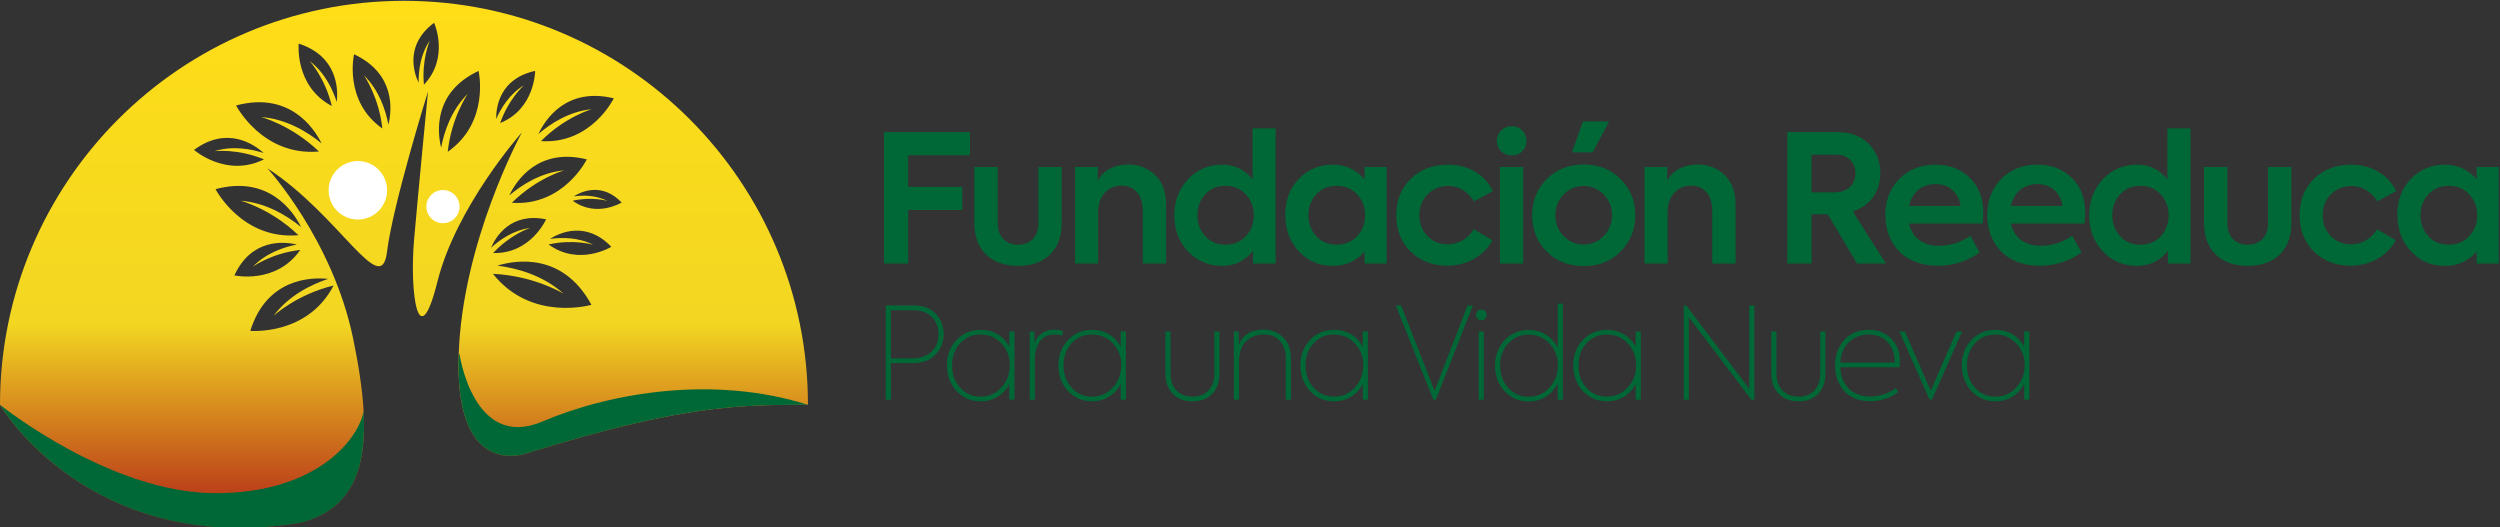
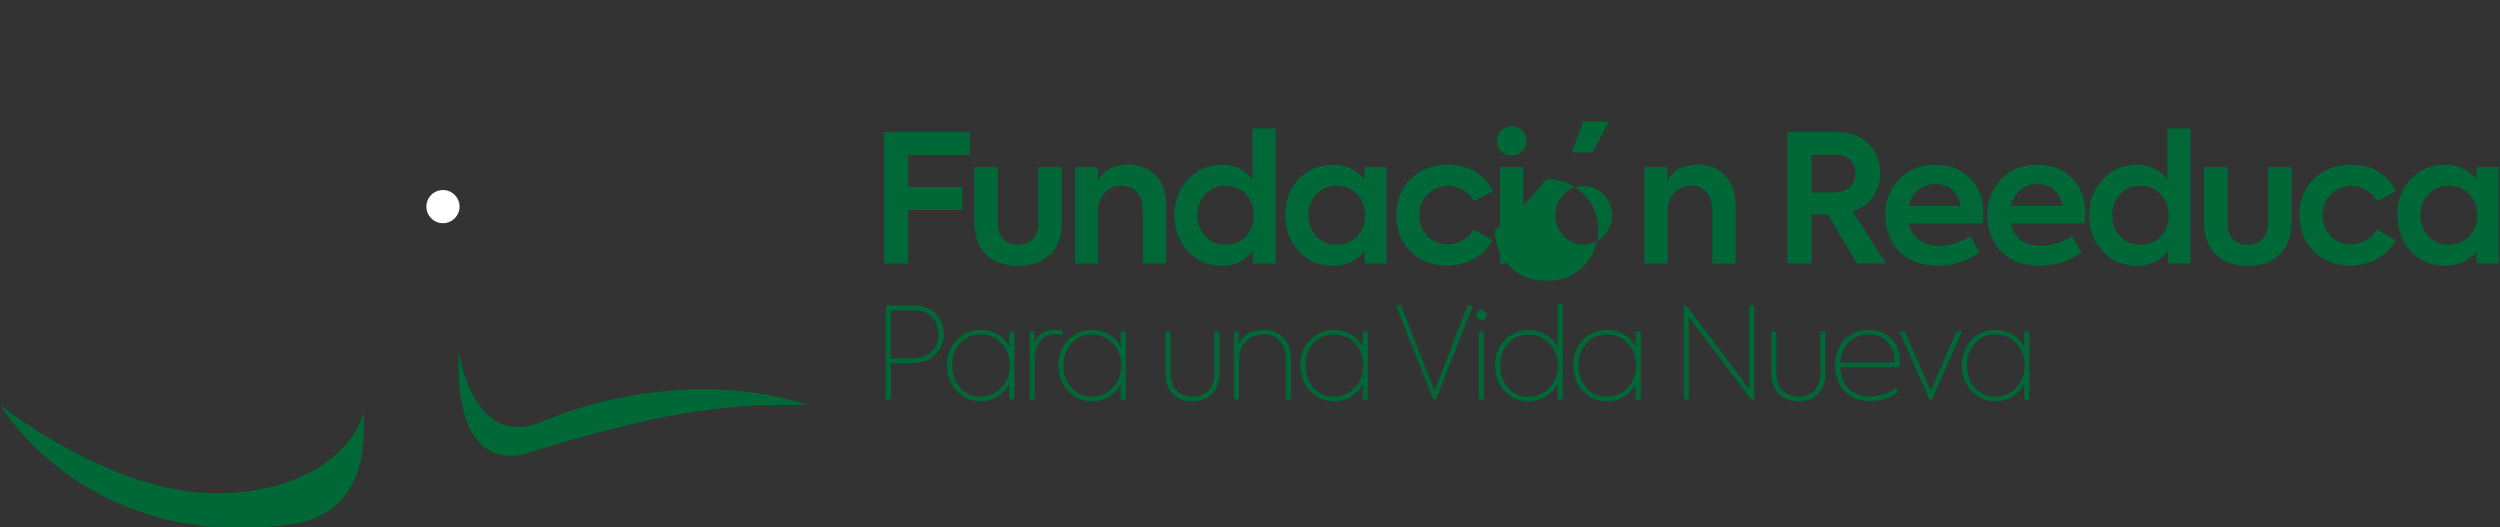
<svg xmlns="http://www.w3.org/2000/svg" version="1.1" id="Capa_1" x="0px" y="0px" viewBox="0 0 1366 288" style="enable-background:new 0 0 1366 288;" xml:space="preserve">
  <rect x="0" y="0" width="1366" height="288" fill="#333333" stroke="none" />
  <style type="text/css">
	.st0{fill:url(#SVGID_1_);}
	.st1{fill:#FFFFFF;}
	.st2{fill:#006837;}
</style>
  <g>
    <g>
      <g>
        <g>
          <linearGradient id="SVGID_1_" gradientUnits="userSpaceOnUse" x1="220.735" y1="288.473" x2="220.735" y2="0.448">
            <stop offset="0" style="stop-color:#B12118" />
            <stop offset="0.386" style="stop-color:#F2D622" />
            <stop offset="1" style="stop-color:#FFDE17" />
            <stop offset="1" style="stop-color:#FFFFFF" />
          </linearGradient>
-           <path class="st0" d="M220.74,0.45C98.83,0.45,0,99.28,0,221.18c0,0,0,0,0.01,0.01c0.67,1.15,49.42,83.2,163.98,64.51      c28.12-7.07,36.55-29.09,34.66-61.46c-0.68-11.91-2.78-25.24-5.8-39.72c-11.22-53.84-46.79-92.62-46.79-92.62      c39.75,25.96,62.18,71.87,65.38,45.83c3.16-25.64,21.84-85.9,22.43-87.77c-0.16,1.7-5.09,52.21-7.61,80.88      c-2.57,29.16,2.4,64.42,12.74,23.08c10.22-40.88,45.35-80.66,46.14-81.55c-0.51,0.95-32.6,59.94-34.52,121.53      c-0.06,1.89-0.09,3.8-0.09,5.69c0,52.39,26.01,50.93,35.52,48.64c1.15-0.36,2.28-0.7,3.41-1.05c0.01-0.01,0.02-0.01,0.02-0.01      c41.54-12.8,69.75-19.3,92.48-22.59c22.72-3.3,39.95-3.4,59.5-3.4C441.47,99.28,342.64,0.45,220.74,0.45z M163.21,23.83      c21.12,6.85,21.66,24.59,20.79,31.9c-2.19-6.85-6.52-16.07-14.8-22.39c0.5,0.56,8.61,9.75,12.1,24.59      C160.86,47.06,163.21,23.83,163.21,23.83z M144.06,83.61c-6.86-2.22-16.88-4.08-26.87-1.03c0,0,12.53-1.51,27.08,4.5      c-20.74,10.27-38.25-5.18-38.25-5.18C123.89,68.72,138.63,78.64,144.06,83.61z M128.06,150.48      c9.3-20.16,26.99-18.59,34.14-16.86c-7.06,1.37-16.72,4.57-23.99,12.05c0.62-0.43,10.7-7.4,25.85-9.11      C150.86,155.56,128.06,150.48,128.06,150.48z M179.27,152.39c-9.17,3.06-21.49,9.01-29.86,20.24c0,0,12.35-11.59,32.85-16.64      c-14.27,27.58-45.49,24.79-45.49,24.79C145.63,152.32,169.45,151.33,179.27,152.39z M164.51,124.06      c-7.49-6.12-19.1-13.33-33.08-14.39c0,0,16.39,4.23,31.65,18.84c-30.95,2.71-45.3-25.16-45.3-25.16      C146.56,95.62,160.14,115.21,164.51,124.06z M142.64,63.94c0,0,16.39,4.23,31.64,18.84C143.35,85.49,129,57.63,129,57.63      c28.78-7.74,42.36,11.85,46.72,20.71C168.23,72.22,156.61,65,142.64,63.94z M212.23,68.13c-1.51-7.95-5.05-18.83-13.43-27.04      c0.49,0.7,8.27,12.07,10.11,29.11c-21.31-14.95-15.47-40.55-15.47-40.55C216.06,40.21,214.21,60.1,212.23,68.13z M269.35,149.62      c22.26,1.07,37.61,10.29,38.56,10.86c-11.31-10.23-25.69-13.99-36.12-15.34c10.27-3.18,35.93-7.12,51.37,21.41      C323.15,166.56,290.38,176.1,269.35,149.62z M300.46,130.56c5.5-3.53,19.91-9.96,33.57,4.29c0,0-17.68,10.86-34.28-1.28      c13.35-2.98,23.92,0.04,24.36,0.16C315.84,129.55,306.79,129.67,300.46,130.56z M312.91,109.67      c10.65-2.38,19.05,0.13,19.05,0.13c-6.47-3.27-13.55-3.19-18.49-2.49c4.3-2.75,15.56-7.78,26.21,3.35      C339.68,110.66,325.87,119.15,312.91,109.67z M335.38,53.72c0,0-12.17,25.13-39.8,23.39c12.85-12.93,26.88-17.2,27.75-17.46      c-12.4,1.25-22.59,7.93-29.12,13.53C297.9,65.2,309.58,47.45,335.38,53.72z M231.63,46.3c-1.28-13.54,3-23.61,3.23-24.15      c-5.19,7.68-6.22,16.67-6.13,23.07c-2.81-5.9-7.37-21.02,8.47-32.77C237.2,12.45,245.76,31.36,231.63,46.3z M244.64,82.96      c2-18.59,10.49-30.98,11.02-31.74c-9.13,8.95-13,20.81-14.63,29.48c-2.16-8.76-4.18-30.44,20.48-41.95      C261.5,38.75,267.86,66.66,244.64,82.96z M273.29,67.24c4.44-12.8,12.46-20.18,12.95-20.63c-7.9,4.84-12.57,12.59-15.14,18.44      c-0.1-6.54,2.01-22.18,21.31-26.3C292.4,38.75,292.35,59.5,273.29,67.24z M320.63,87.09c0,0-12.65,25.68-40.95,23.71      c13.68-13.59,28.59-17.72,28.59-17.72c-12.75,1.19-23.24,7.98-29.98,13.68C282.13,98.6,294.22,80.49,320.63,87.09z       M298.38,119.84c0,0-8.38,18.99-28.94,18.42c9.21-9.94,19.51-13.48,20.14-13.69c-9.18,1.25-16.57,6.47-21.27,10.81      C270.85,129.35,279.06,115.87,298.38,119.84z" />
-           <circle class="st1" cx="195.53" cy="103.97" r="15.98" />
          <circle class="st1" cx="242.04" cy="112.89" r="9.06" />
        </g>
        <g>
          <path class="st2" d="M163.99,285.71C49.43,304.39,0.68,222.35,0.01,221.19c0.93,0.74,60.47,48.28,117.77,48.28      c57.77,0,79.3-32.06,80.87-45.2c0-0.01,0-0.01,0-0.02C200.53,256.61,192.11,278.64,163.99,285.71z" />
        </g>
        <g>
          <path class="st2" d="M441.47,221.18c-19.55,0-36.78,0.11-59.5,3.4c-22.73,3.3-50.95,9.8-92.48,22.59c0,0-0.01,0-0.02,0.01      c-1.13,0.35-2.26,0.69-3.41,1.05c-9.51,2.29-35.52,3.75-35.52-48.64c0-1.89,0.03-3.8,0.09-5.69c0.14-0.19,0.29-0.37,0.43-0.56      c0,0,7.57,53.04,45.19,37.02C333.87,214.34,390.11,204.95,441.47,221.18z" />
        </g>
      </g>
    </g>
    <g>
      <g>
        <path class="st2" d="M483.03,144V72.19h46.94v12.63h-33.72v17.3h29.54v12.63h-29.54V144H483.03z" />
        <path class="st2" d="M532.4,121.94V91.24h12.73v30.71c0,7.09,4.18,11.76,11.08,11.76c7,0,11.18-4.66,11.18-11.76V91.24h12.73     v30.71c0,14.67-9.04,23.32-23.91,23.32C541.53,145.27,532.4,136.62,532.4,121.94z" />
        <path class="st2" d="M587.4,144V91.24h12.44v7.38c2.82-5.34,8.94-8.75,16.62-8.75c5.73,0,10.69,1.94,14.67,5.73     s6.02,9.13,6.02,16.23V144h-12.73v-28.67c0-8.84-4.57-13.9-11.56-13.9c-7.48,0-12.83,5.83-12.83,14.09V144H587.4z" />
        <path class="st2" d="M684.38,70.15h12.63V144h-12.34v-6.9c-4.37,5.44-10.01,8.16-16.81,8.16c-7.48,0-13.8-2.62-18.75-7.87     c-4.96-5.34-7.48-11.95-7.48-19.82c0-7.77,2.53-14.29,7.48-19.63c5.05-5.34,11.27-7.97,18.66-7.97c6.7,0,12.24,2.62,16.62,7.97     V70.15z M680.79,129.04c2.82-3.11,4.28-6.9,4.28-11.47c0-4.47-1.46-8.26-4.37-11.37c-2.82-3.11-6.51-4.66-11.08-4.66     c-4.57,0-8.26,1.55-11.08,4.66c-2.82,3.11-4.28,6.9-4.28,11.37c0,4.57,1.46,8.36,4.28,11.47c2.82,3.11,6.51,4.66,11.08,4.66     C674.18,133.7,677.97,132.15,680.79,129.04z" />
        <path class="st2" d="M745.61,91.24h12.05V144h-12.05v-6.51c-4.57,5.15-10.3,7.77-17.2,7.77c-7.58,0-13.8-2.62-18.76-7.97     c-4.96-5.34-7.39-12.05-7.39-19.92s2.43-14.48,7.39-19.63c4.96-5.15,11.27-7.77,18.76-7.77c6.7,0,12.44,2.62,17.2,7.97V91.24z      M741.53,106.2c-2.92-3.11-6.61-4.66-11.18-4.66c-4.57,0-8.26,1.55-11.18,4.66c-2.82,3.11-4.28,6.9-4.28,11.37     c0,4.57,1.46,8.36,4.28,11.47c2.92,3.11,6.61,4.66,11.18,4.66c4.57,0,8.26-1.55,11.18-4.66c2.92-3.11,4.37-6.9,4.37-11.47     C745.9,113.1,744.44,109.31,741.53,106.2z" />
        <path class="st2" d="M770.68,137.39c-5.15-5.15-7.77-11.76-7.77-19.82s2.62-14.67,7.87-19.82c5.25-5.15,12.05-7.77,20.41-7.77     c10.79,0,20.21,5.25,24.49,14.48l-10.3,5.54c-3.11-5.15-8.16-8.36-13.99-8.36c-4.57,0-8.36,1.55-11.37,4.57     c-3.01,3.01-4.47,6.8-4.47,11.37s1.46,8.36,4.37,11.37c2.92,3.01,6.61,4.57,11.08,4.57c5.83,0,11.56-3.3,14.19-8.26l10.3,6.02     c-4.57,8.45-13.9,13.9-24.68,13.9C782.63,145.17,775.93,142.55,770.68,137.39z" />
        <path class="st2" d="M817.91,76.95c0-4.57,3.6-7.97,8.16-7.97c4.57,0,7.97,3.4,7.97,7.97c0,4.66-3.4,7.97-7.97,7.97     C821.41,84.92,817.91,81.62,817.91,76.95z M832.29,144h-12.73V91.24h12.73V144z" />
-         <path class="st2" d="M845.02,97.94c5.34-5.34,12.05-8.07,20.31-8.07c8.26,0,14.96,2.72,20.21,8.07     c5.34,5.34,7.97,11.86,7.97,19.63c0,7.87-2.62,14.48-7.97,19.82c-5.25,5.35-11.95,7.97-20.21,7.97c-8.26,0-14.97-2.62-20.31-7.97     c-5.25-5.34-7.87-11.95-7.87-19.82C837.15,109.8,839.77,103.29,845.02,97.94z M876.31,106.3c-3.01-3.11-6.61-4.66-10.98-4.66     c-4.37,0-7.97,1.55-10.98,4.66c-3.01,3.11-4.47,6.9-4.47,11.27c0,4.47,1.46,8.26,4.47,11.37c3.01,3.11,6.61,4.66,10.98,4.66     c4.37,0,7.97-1.55,10.98-4.66c3.01-3.11,4.47-6.9,4.47-11.37C880.78,113.2,879.32,109.41,876.31,106.3z M858.92,83.27l6.02-16.91     h14.29l-9.04,16.91H858.92z" />
+         <path class="st2" d="M845.02,97.94c8.26,0,14.96,2.72,20.21,8.07     c5.34,5.34,7.97,11.86,7.97,19.63c0,7.87-2.62,14.48-7.97,19.82c-5.25,5.35-11.95,7.97-20.21,7.97c-8.26,0-14.97-2.62-20.31-7.97     c-5.25-5.34-7.87-11.95-7.87-19.82C837.15,109.8,839.77,103.29,845.02,97.94z M876.31,106.3c-3.01-3.11-6.61-4.66-10.98-4.66     c-4.37,0-7.97,1.55-10.98,4.66c-3.01,3.11-4.47,6.9-4.47,11.27c0,4.47,1.46,8.26,4.47,11.37c3.01,3.11,6.61,4.66,10.98,4.66     c4.37,0,7.97-1.55,10.98-4.66c3.01-3.11,4.47-6.9,4.47-11.37C880.78,113.2,879.32,109.41,876.31,106.3z M858.92,83.27l6.02-16.91     h14.29l-9.04,16.91H858.92z" />
        <path class="st2" d="M898.57,144V91.24H911v7.38c2.82-5.34,8.94-8.75,16.62-8.75c5.73,0,10.69,1.94,14.67,5.73     s6.02,9.13,6.02,16.23V144h-12.73v-28.67c0-8.84-4.57-13.9-11.56-13.9c-7.48,0-12.83,5.83-12.83,14.09V144H898.57z" />
        <path class="st2" d="M1014.69,144l-16.03-26.92h-8.84V144H976.6V72.19h26.72c7.77,0,13.7,2.14,17.88,6.51     c4.18,4.37,6.22,9.62,6.22,15.94c0,9.33-5.05,17.69-15.06,20.89l18.07,28.47H1014.69z M989.82,84.53v20.6h12.05     c8.07,0,11.95-4.57,11.95-10.4c0-5.73-3.89-10.2-10.49-10.2H989.82z" />
        <path class="st2" d="M1083.3,122.14h-40.23c1.65,7.29,7.09,12.15,16.13,12.15c6.41,0,12.24-1.85,17.39-5.44l5.05,9.04     c-6.51,4.86-14.19,7.29-22.93,7.29c-19.82,0-28.57-13.6-28.57-27.6c0-7.97,2.53-14.58,7.58-19.73     c5.15-5.25,11.76-7.87,19.82-7.87c7.68,0,13.9,2.43,18.76,7.19c4.96,4.76,7.39,11.18,7.39,19.34     C1083.69,117.96,1083.59,119.81,1083.3,122.14z M1043.07,112.52h28.18c-1.07-7.38-6.41-11.95-13.7-11.95     C1050.16,100.57,1044.72,105.13,1043.07,112.52z" />
        <path class="st2" d="M1138.98,122.14h-40.23c1.65,7.29,7.09,12.15,16.13,12.15c6.41,0,12.24-1.85,17.39-5.44l5.05,9.04     c-6.51,4.86-14.19,7.29-22.93,7.29c-19.82,0-28.57-13.6-28.57-27.6c0-7.97,2.53-14.58,7.58-19.73     c5.15-5.25,11.76-7.87,19.82-7.87c7.68,0,13.9,2.43,18.76,7.19c4.96,4.76,7.39,11.18,7.39,19.34     C1139.37,117.96,1139.28,119.81,1138.98,122.14z M1098.75,112.52h28.18c-1.07-7.38-6.41-11.95-13.7-11.95     C1105.85,100.57,1100.41,105.13,1098.75,112.52z" />
        <path class="st2" d="M1184.27,70.15h12.63V144h-12.34v-6.9c-4.37,5.44-10.01,8.16-16.81,8.16c-7.48,0-13.8-2.62-18.75-7.87     c-4.96-5.34-7.48-11.95-7.48-19.82c0-7.77,2.53-14.29,7.48-19.63c5.05-5.34,11.27-7.97,18.66-7.97c6.7,0,12.24,2.62,16.62,7.97     V70.15z M1180.67,129.04c2.82-3.11,4.28-6.9,4.28-11.47c0-4.47-1.46-8.26-4.37-11.37c-2.82-3.11-6.51-4.66-11.08-4.66     c-4.57,0-8.26,1.55-11.08,4.66c-2.82,3.11-4.28,6.9-4.28,11.37c0,4.57,1.46,8.36,4.28,11.47c2.82,3.11,6.51,4.66,11.08,4.66     C1174.07,133.7,1177.85,132.15,1180.67,129.04z" />
        <path class="st2" d="M1204.29,121.94V91.24h12.73v30.71c0,7.09,4.18,11.76,11.08,11.76c7,0,11.18-4.66,11.18-11.76V91.24H1252     v30.71c0,14.67-9.04,23.32-23.91,23.32C1213.42,145.27,1204.29,136.62,1204.29,121.94z" />
        <path class="st2" d="M1264.25,137.39c-5.15-5.15-7.77-11.76-7.77-19.82s2.62-14.67,7.87-19.82c5.25-5.15,12.05-7.77,20.41-7.77     c10.79,0,20.21,5.25,24.49,14.48l-10.3,5.54c-3.11-5.15-8.16-8.36-13.99-8.36c-4.57,0-8.36,1.55-11.37,4.57     c-3.01,3.01-4.47,6.8-4.47,11.37s1.46,8.36,4.37,11.37c2.92,3.01,6.61,4.57,11.08,4.57c5.83,0,11.56-3.3,14.19-8.26l10.3,6.02     c-4.57,8.45-13.9,13.9-24.68,13.9C1276.2,145.17,1269.5,142.55,1264.25,137.39z" />
        <path class="st2" d="M1353.26,91.24h12.05V144h-12.05v-6.51c-4.57,5.15-10.3,7.77-17.2,7.77c-7.58,0-13.8-2.62-18.76-7.97     c-4.96-5.34-7.39-12.05-7.39-19.92s2.43-14.48,7.39-19.63c4.96-5.15,11.27-7.77,18.76-7.77c6.7,0,12.44,2.62,17.2,7.97V91.24z      M1349.18,106.2c-2.92-3.11-6.61-4.66-11.18-4.66c-4.57,0-8.26,1.55-11.18,4.66c-2.82,3.11-4.28,6.9-4.28,11.37     c0,4.57,1.46,8.36,4.28,11.47c2.92,3.11,6.61,4.66,11.18,4.66c4.57,0,8.26-1.55,11.18-4.66c2.92-3.11,4.37-6.9,4.37-11.47     C1353.55,113.1,1352.1,109.31,1349.18,106.2z" />
      </g>
      <g>
        <path class="st2" d="M499.18,166.9c5.36,0,9.41,1.53,12.19,4.67c2.86,3.13,4.25,6.83,4.25,11.08c0,4.32-1.46,8.01-4.46,11.15     c-2.93,3.07-7.11,4.6-12.61,4.6h-11.77v20h-2.79V166.9H499.18z M498.55,195.81c4.32,0,7.8-1.18,10.38-3.62     c2.58-2.44,3.9-5.64,3.9-9.54s-1.25-7.04-3.76-9.48c-2.44-2.44-5.78-3.69-9.89-3.69h-12.4v26.34H498.55z" />
        <path class="st2" d="M551.5,181.11h2.79v37.27h-2.79v-8.57c-3,5.85-8.78,9.48-15.68,9.48c-5.23,0-9.61-1.88-13.17-5.64     c-3.48-3.83-5.23-8.5-5.23-14.07c0-5.5,1.74-10.1,5.23-13.79c3.48-3.69,7.87-5.57,13.17-5.57c6.97,0,12.68,3.48,15.68,9.27     V181.11z M547.18,211.69c3.07-3.34,4.6-7.38,4.6-12.19c0-4.67-1.53-8.57-4.6-11.84c-3-3.27-6.83-4.88-11.43-4.88     c-4.53,0-8.22,1.6-11.15,4.81c-2.93,3.2-4.39,7.24-4.39,12.05c0,4.81,1.46,8.92,4.39,12.19c2.93,3.27,6.62,4.88,11.15,4.88     C540.36,216.71,544.19,215.04,547.18,211.69z" />
        <path class="st2" d="M562.65,218.38v-37.27h2.58v6.27c2.02-4.81,5.64-7.24,10.87-7.24c1.6,0,3.2,0.21,4.74,0.7l-0.42,2.51     c-1.25-0.42-2.58-0.63-4.04-0.63c-3.69,0-6.48,1.32-8.29,3.97c-1.74,2.65-2.65,5.85-2.65,9.68v22.02H562.65z" />
        <path class="st2" d="M612.4,181.11h2.79v37.27h-2.79v-8.57c-3,5.85-8.78,9.48-15.68,9.48c-5.23,0-9.61-1.88-13.17-5.64     c-3.48-3.83-5.23-8.5-5.23-14.07c0-5.5,1.74-10.1,5.23-13.79c3.48-3.69,7.87-5.57,13.17-5.57c6.97,0,12.68,3.48,15.68,9.27     V181.11z M608.08,211.69c3.07-3.34,4.6-7.38,4.6-12.19c0-4.67-1.53-8.57-4.6-11.84c-3-3.27-6.83-4.88-11.43-4.88     c-4.53,0-8.22,1.6-11.15,4.81c-2.93,3.2-4.39,7.24-4.39,12.05c0,4.81,1.46,8.92,4.39,12.19c2.93,3.27,6.62,4.88,11.15,4.88     C601.25,216.71,605.08,215.04,608.08,211.69z" />
        <path class="st2" d="M640.75,215.18c-2.65-2.79-3.97-6.48-3.97-11.08v-22.99h2.79v22.92c0,7.8,4.67,12.68,11.98,12.68     c7.52,0,11.98-4.74,11.98-12.75v-22.85h2.79v22.99c0,9.27-5.57,15.19-14.77,15.19C647.02,219.29,643.47,217.89,640.75,215.18z" />
        <path class="st2" d="M674.2,218.38v-37.27h2.65v7.45c2.16-5.64,6.69-8.43,13.66-8.43c4.25,0,7.8,1.39,10.59,4.18     c2.86,2.72,4.25,6.62,4.25,11.64v22.43h-2.79v-22.43c0-8.01-4.53-13.24-12.05-13.24c-5.43,0-13.52,3.07-13.52,14.63v21.04H674.2z     " />
        <path class="st2" d="M744.63,181.11h2.79v37.27h-2.79v-8.57c-3,5.85-8.78,9.48-15.68,9.48c-5.23,0-9.61-1.88-13.17-5.64     c-3.48-3.83-5.23-8.5-5.23-14.07c0-5.5,1.74-10.1,5.23-13.79c3.48-3.69,7.87-5.57,13.17-5.57c6.97,0,12.68,3.48,15.68,9.27     V181.11z M740.31,211.69c3.07-3.34,4.6-7.38,4.6-12.19c0-4.67-1.53-8.57-4.6-11.84c-3-3.27-6.83-4.88-11.43-4.88     c-4.53,0-8.22,1.6-11.15,4.81c-2.93,3.2-4.39,7.24-4.39,12.05c0,4.81,1.46,8.92,4.39,12.19c2.93,3.27,6.62,4.88,11.15,4.88     C733.48,216.71,737.32,215.04,740.31,211.69z" />
        <path class="st2" d="M801.9,166.9h2.86l-20.2,51.49h-1.39l-20.48-51.49h2.86l18.32,46.68L801.9,166.9z" />
        <path class="st2" d="M809.43,169.2c1.6,0,2.86,1.25,2.86,2.93c0,1.6-1.25,2.86-2.86,2.86c-1.6,0-2.93-1.25-2.93-2.86     C806.5,170.45,807.82,169.2,809.43,169.2z M810.75,218.38h-2.79v-37.27h2.79V218.38z" />
        <path class="st2" d="M851.16,165.92h2.79v52.46h-2.79v-8.92c-3,6.13-8.85,9.89-15.88,9.89c-5.23,0-9.61-1.88-13.17-5.64     c-3.48-3.76-5.23-8.43-5.23-13.93s1.74-10.1,5.23-13.86c3.55-3.76,7.94-5.64,13.17-5.64c7.04,0,12.89,3.76,15.88,9.68V165.92z      M846.63,211.76c3.07-3.34,4.6-7.38,4.6-12.19c0-4.67-1.53-8.57-4.6-11.84c-3-3.27-6.83-4.88-11.43-4.88     c-4.53,0-8.22,1.6-11.15,4.88c-2.93,3.27-4.39,7.24-4.39,12.05c0,4.81,1.46,8.85,4.39,12.12c2.93,3.27,6.62,4.88,11.15,4.88     C839.8,216.78,843.63,215.11,846.63,211.76z" />
        <path class="st2" d="M893.73,181.11h2.79v37.27h-2.79v-8.57c-3,5.85-8.78,9.48-15.68,9.48c-5.23,0-9.61-1.88-13.17-5.64     c-3.48-3.83-5.23-8.5-5.23-14.07c0-5.5,1.74-10.1,5.23-13.79c3.48-3.69,7.87-5.57,13.17-5.57c6.97,0,12.68,3.48,15.68,9.27     V181.11z M889.41,211.69c3.07-3.34,4.6-7.38,4.6-12.19c0-4.67-1.53-8.57-4.6-11.84c-3-3.27-6.83-4.88-11.43-4.88     c-4.53,0-8.22,1.6-11.15,4.81c-2.93,3.2-4.39,7.24-4.39,12.05c0,4.81,1.46,8.92,4.39,12.19c2.93,3.27,6.62,4.88,11.15,4.88     C882.58,216.71,886.41,215.04,889.41,211.69z" />
        <path class="st2" d="M955.8,166.9h2.79v51.49h-1.67l-34.14-45.08v45.08h-2.79V166.9h1.39l34.42,45.56V166.9z" />
        <path class="st2" d="M971.83,215.18c-2.65-2.79-3.97-6.48-3.97-11.08v-22.99h2.79v22.92c0,7.8,4.67,12.68,11.98,12.68     c7.52,0,11.98-4.74,11.98-12.75v-22.85h2.79v22.99c0,9.27-5.57,15.19-14.77,15.19C978.1,219.29,974.55,217.89,971.83,215.18z" />
        <path class="st2" d="M1037.88,200.69h-32.4c0.49,9.75,6.55,15.95,16.37,15.95c5.09,0,10.59-1.81,13.93-4.6l1.46,2.09     c-3.41,2.86-9.34,5.09-15.47,5.09c-13.45,0-19.09-9.82-19.09-19.58c0-5.64,1.67-10.24,5.02-13.93c3.41-3.69,7.87-5.5,13.38-5.5     c4.88,0,8.92,1.53,12.12,4.67c3.27,3.07,4.88,7.25,4.88,12.54C1038.09,197.9,1038.02,199.01,1037.88,200.69z M1010.22,186.96     c-2.86,2.79-4.39,6.48-4.67,11.15h29.75c0-4.67-1.32-8.43-3.9-11.15c-2.58-2.79-6.06-4.18-10.31-4.18     C1016.7,182.78,1013.07,184.17,1010.22,186.96z" />
        <path class="st2" d="M1069.02,181.11h3.07l-16.44,37.2h-1.39l-16.44-37.2h3l14.14,32.4L1069.02,181.11z" />
        <path class="st2" d="M1106.02,181.11h2.79v37.27h-2.79v-8.57c-3,5.85-8.78,9.48-15.68,9.48c-5.23,0-9.61-1.88-13.17-5.64     c-3.48-3.83-5.23-8.5-5.23-14.07c0-5.5,1.74-10.1,5.23-13.79c3.48-3.69,7.87-5.57,13.17-5.57c6.97,0,12.68,3.48,15.68,9.27     V181.11z M1101.7,211.69c3.07-3.34,4.6-7.38,4.6-12.19c0-4.67-1.53-8.57-4.6-11.84c-3-3.27-6.83-4.88-11.43-4.88     c-4.53,0-8.22,1.6-11.15,4.81c-2.93,3.2-4.39,7.24-4.39,12.05c0,4.81,1.46,8.92,4.39,12.19c2.93,3.27,6.62,4.88,11.15,4.88     C1094.87,216.71,1098.7,215.04,1101.7,211.69z" />
      </g>
    </g>
  </g>
</svg>